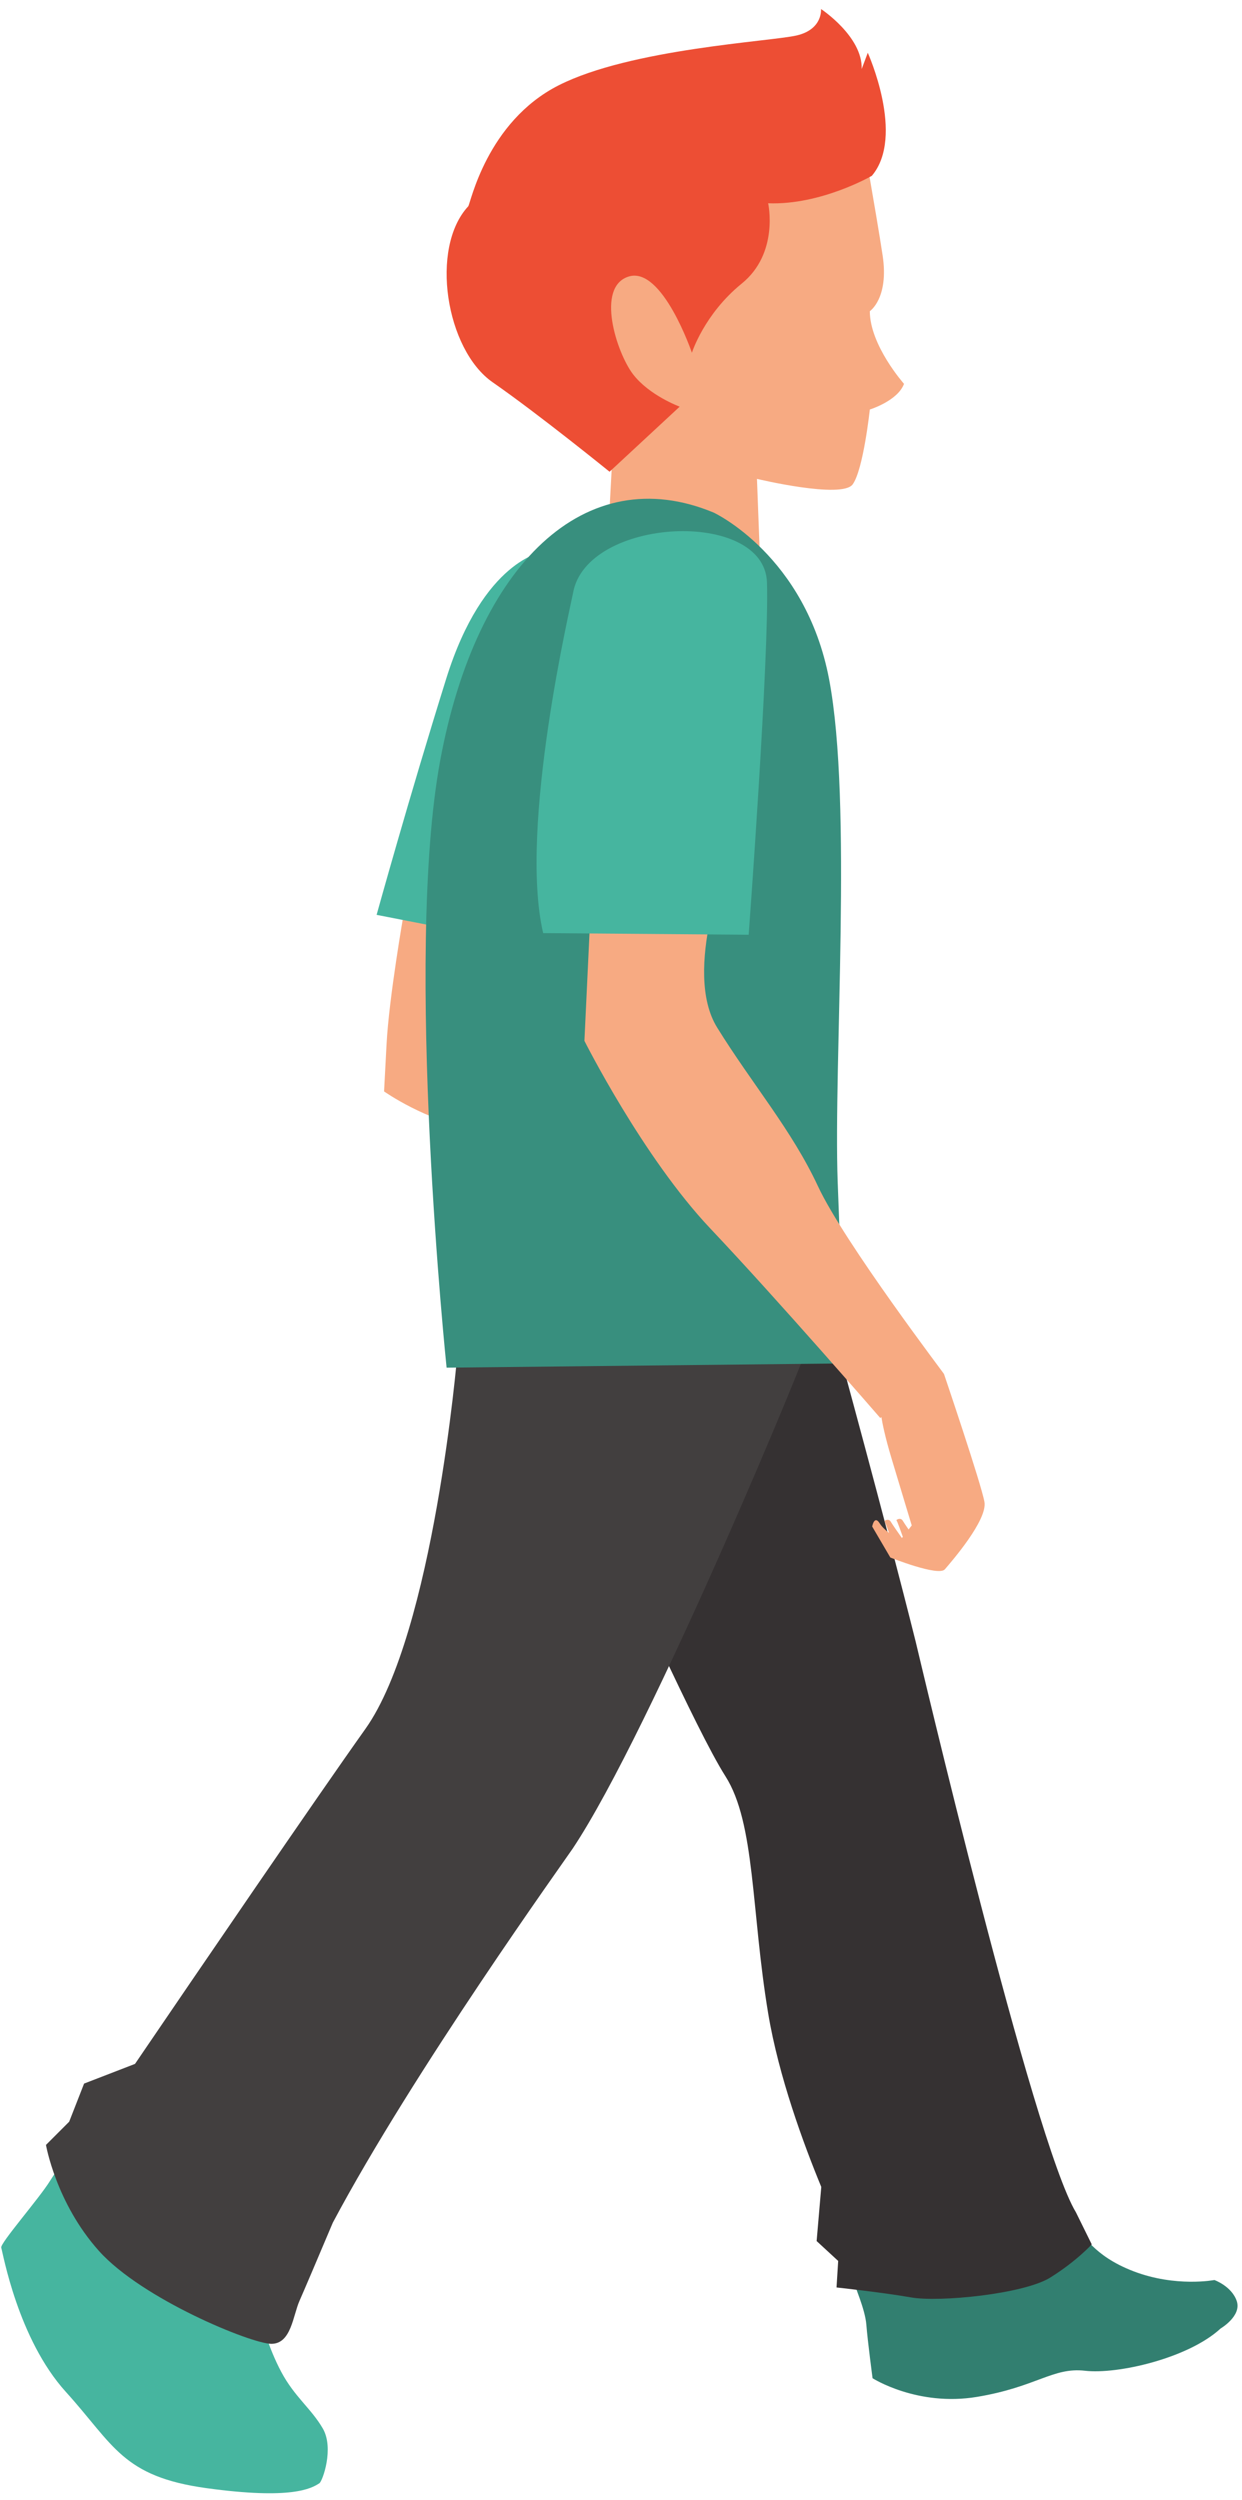
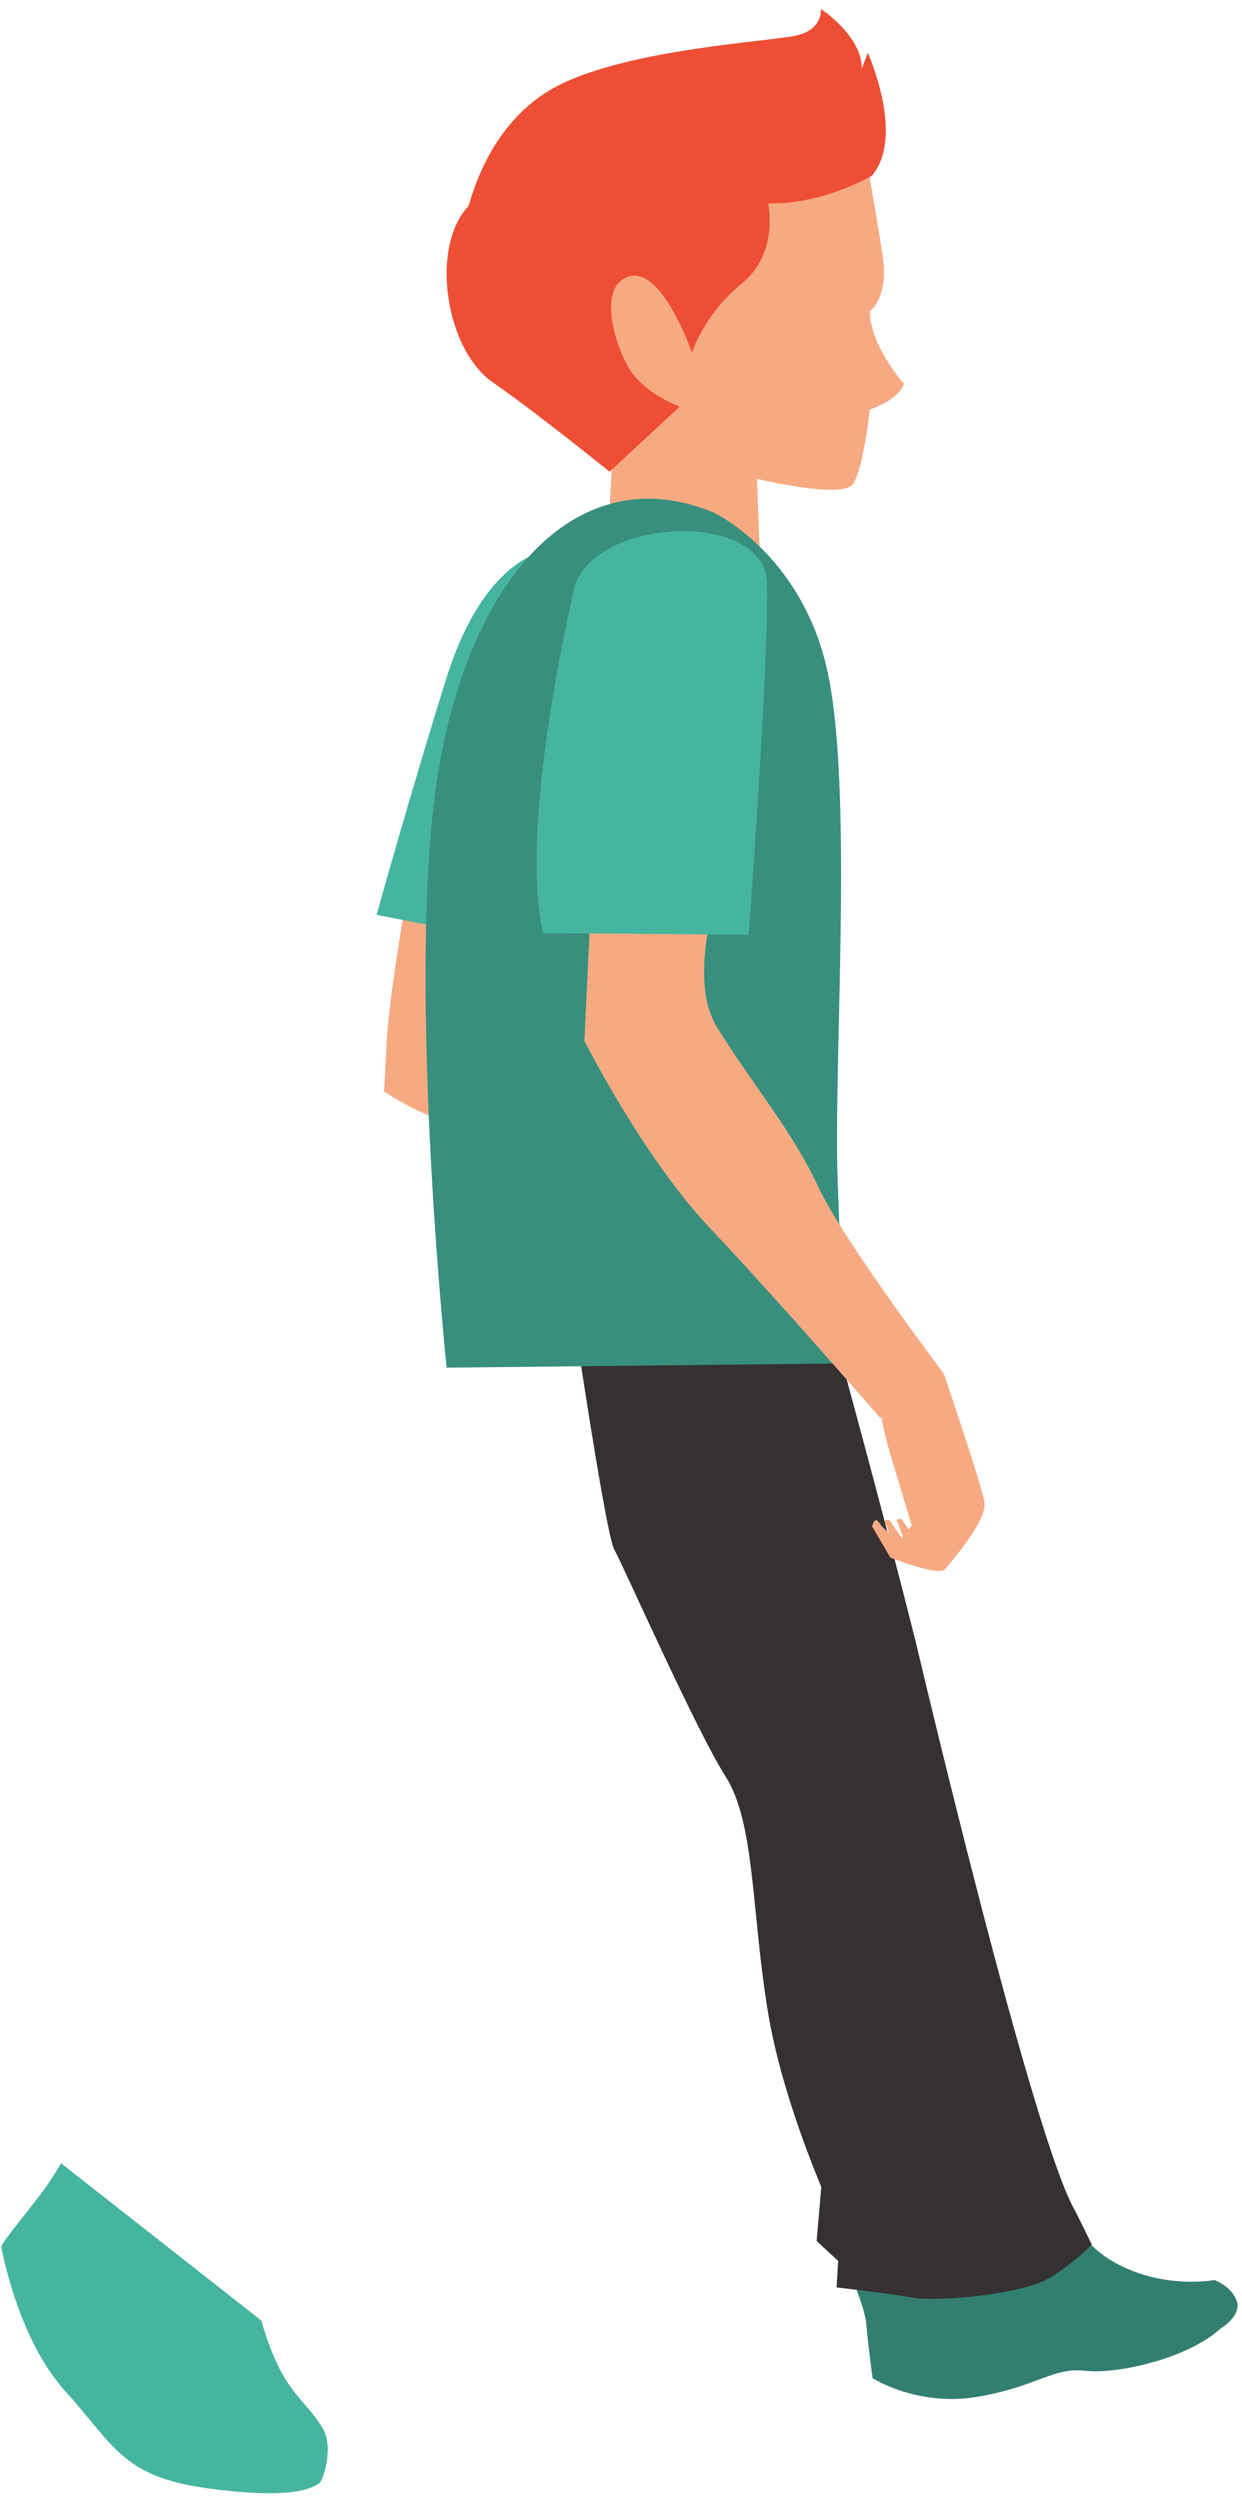
<svg xmlns="http://www.w3.org/2000/svg" height="548.2" preserveAspectRatio="xMidYMid meet" version="1.0" viewBox="161.8 23.3 272.4 548.2" width="272.4" zoomAndPan="magnify">
  <g>
    <g id="change1_1">
      <path d="M 250.398 223.359 C 250.398 223.359 247.125 241.898 246.582 252.258 C 246.035 262.617 246.035 262.617 246.035 262.617 C 246.035 262.617 255.305 269.16 265.664 270.793 C 276.023 272.43 303.832 269.703 303.832 269.703 L 305.469 250.074 L 279.84 232.629 L 250.398 223.359" fill="#f7aa82" />
    </g>
    <g id="change2_1">
      <path d="M 280.93 144.301 C 280.93 144.301 267.844 145.934 259.668 172.105 C 251.488 198.277 244.398 223.902 244.398 223.902 L 266.754 228.266 L 280.93 144.301" fill="#46b59f" />
    </g>
    <g id="change3_1">
      <path d="M 349.086 523.512 C 349.086 524.332 351.539 529.512 351.812 533.055 C 352.086 536.598 353.176 544.777 353.176 544.777 C 353.176 544.777 362.988 551.047 376.074 548.867 C 389.16 546.688 392.703 542.324 399.793 543.141 C 406.883 543.961 422.422 540.414 429.508 533.871 C 429.508 533.871 434.145 531.148 433.055 527.875 C 431.965 524.605 428.145 523.242 428.145 523.242 C 428.145 523.242 419.695 524.875 410.426 521.332 C 401.156 517.789 399.793 512.879 398.703 513.699 C 397.613 514.516 349.086 521.879 349.086 523.512" fill="#327f70" />
    </g>
    <g id="change2_2">
      <path d="M 232.586 555.773 C 230.043 551.41 226.406 548.867 223.5 543.414 C 220.59 537.961 219.137 532.145 219.137 532.145 L 175.152 497.613 C 175.207 497.828 173.18 500.844 172.777 501.492 C 170.453 505.289 161.758 515.223 162.07 516.152 C 162.434 517.242 165.703 536.145 176.246 547.777 C 186.785 559.406 188.602 566.344 207.141 568.887 C 225.68 571.434 230.066 568.977 231.859 567.797 C 232.535 567.352 235.133 560.137 232.586 555.773" fill="#46b59f" />
    </g>
    <g id="change4_1">
      <path d="M 397.781 508.406 C 388.406 492.941 363.098 385.137 362.629 383.262 C 355.805 355.973 345.285 317.641 345.285 317.641 L 287.633 312.016 C 287.633 312.016 294.664 359.824 296.539 363.105 C 298.414 366.387 314.348 402.48 320.91 412.789 C 327.473 423.102 326.535 442.32 330.285 464.816 C 332.582 478.594 338.035 493.41 341.926 502.836 L 340.906 514.699 L 345.633 519.059 L 345.27 524.875 C 345.27 524.875 355.445 525.969 361.629 527.059 C 367.805 528.148 386.344 526.328 392.16 522.695 C 397.977 519.059 401.246 515.426 401.246 515.426 L 397.781 508.406" fill="#353132" />
    </g>
    <g id="change5_1">
-       <path d="M 339.43 317.098 L 262.094 320.379 C 262.094 320.379 256.938 381.309 241.938 402.402 C 230.973 417.82 204.734 456.273 191.41 475.852 L 180.242 480.168 L 176.973 488.527 L 171.883 493.617 C 171.883 493.617 174.062 506.336 183.516 516.879 C 192.965 527.422 216.957 537.234 221.316 537.234 C 225.68 537.234 226.043 531.055 227.496 527.785 C 228.293 525.996 231.695 518.016 234.793 510.672 C 252.426 477.484 285.863 430.961 287.402 428.648 C 304.723 402.672 339.43 318.504 339.43 317.098" fill="#423f3f" />
-     </g>
+       </g>
    <g id="change1_2">
      <path d="M 352.574 91.531 C 352.574 91.531 356.793 88.719 355.387 79.344 C 354.738 75.039 353.402 67.172 352.145 59.922 C 351.957 55.504 351.148 51.629 350.109 48.332 C 349.613 45.52 349.293 43.723 349.293 43.723 C 349.293 43.723 349.016 43.828 348.512 44.031 C 346.262 38.859 343.816 35.977 343.816 35.977 C 287.473 23.254 251.125 70.871 264.211 92.684 C 277.297 114.492 295.836 121.398 295.836 121.398 C 295.836 121.398 295.973 121.297 296.227 121.105 L 295.105 142.117 L 328.551 147.57 L 327.82 128.305 C 327.82 128.305 346.48 132.777 348.824 129.496 C 351.168 126.215 352.574 113.094 352.574 113.094 C 352.574 113.094 358.668 111.219 360.074 107.469 C 360.074 107.469 352.574 99.031 352.574 91.531" fill="#f7aa82" />
    </g>
    <g id="change6_1">
      <path d="M 318.34 135.703 C 318.34 135.703 338.492 145.078 343.648 172.266 C 348.805 199.449 344.586 256.164 345.523 282.41 C 346.461 308.66 347.398 322.254 347.398 322.254 L 259.75 323.191 C 259.75 323.191 250.375 233.195 258.344 190.074 C 266.312 146.953 290.215 123.988 318.34 135.703" fill="#388f7e" />
    </g>
    <g id="change7_1">
      <path d="M 264.492 68.539 C 264.973 68.023 268.504 50.031 284.336 42.004 C 300.172 33.977 330.719 32.414 336.516 31.078 C 342.312 29.738 341.867 25.277 341.867 25.277 C 341.867 25.277 351.012 31.301 350.789 38.434 L 352.125 34.867 C 352.125 34.867 360.375 53.152 353.02 61.848 C 353.02 61.848 341.867 68.316 330.273 67.871 C 330.273 67.871 332.727 78.797 324.477 85.484 C 316.227 92.176 313.551 100.648 313.551 100.648 C 313.551 100.648 307.082 81.695 299.723 83.926 C 292.363 86.156 297.047 100.648 300.617 105.332 C 304.184 110.016 310.871 112.469 310.871 112.469 L 295.488 126.738 C 295.488 126.738 280.102 114.25 269.844 107.117 C 259.586 99.98 256.02 77.68 264.492 68.539" fill="#ed4e34" />
    </g>
    <g id="change1_3">
      <path d="M 368.844 324.586 C 368.805 324.574 368.758 324.566 368.715 324.559 C 368.773 324.555 368.82 324.559 368.844 324.586 Z M 377.711 352.629 C 377.008 348.641 368.844 324.586 368.844 324.586 C 369.457 325.293 346.969 295.785 341.203 283.414 C 335.438 271.043 326.84 261.129 319.09 248.613 C 311.344 236.102 321.77 210.926 321.77 210.926 L 291.289 223.711 L 289.977 251.527 C 289.977 251.527 302.781 277.027 317.617 292.703 C 332.453 308.375 354.867 334.227 354.867 334.227 C 354.867 334.227 354.961 334.156 355.113 334.035 C 355.344 335.477 355.918 338.371 357.312 343.016 C 359.422 350.051 361.766 357.785 361.766 357.785 L 361.074 358.668 C 360.531 357.883 360.02 357.125 359.812 356.773 C 359.293 355.895 358.262 356.617 358.414 356.672 C 358.551 356.715 359.559 359.566 359.809 360.281 L 359.605 360.539 C 358.863 359.488 357.543 357.602 357.176 356.98 C 356.66 356.102 355.625 356.824 355.781 356.879 C 355.879 356.91 356.41 358.352 356.805 359.445 C 356.004 358.816 355.199 358.066 354.73 357.316 C 353.559 355.441 353.09 358.023 353.09 358.023 L 357.074 364.82 C 357.074 364.82 367.629 369.043 369.035 367.402 C 370.441 365.762 378.414 356.613 377.711 352.629" fill="#f7aa82" />
    </g>
    <g id="change2_3">
      <path d="M 287.473 153.387 C 287.141 155.348 275.48 204.641 280.93 227.902 L 326.004 228.266 C 326.004 228.266 330.516 167.355 330.016 151.039 C 329.516 134.723 290.324 136.645 287.473 153.387" fill="#46b59f" />
    </g>
  </g>
</svg>